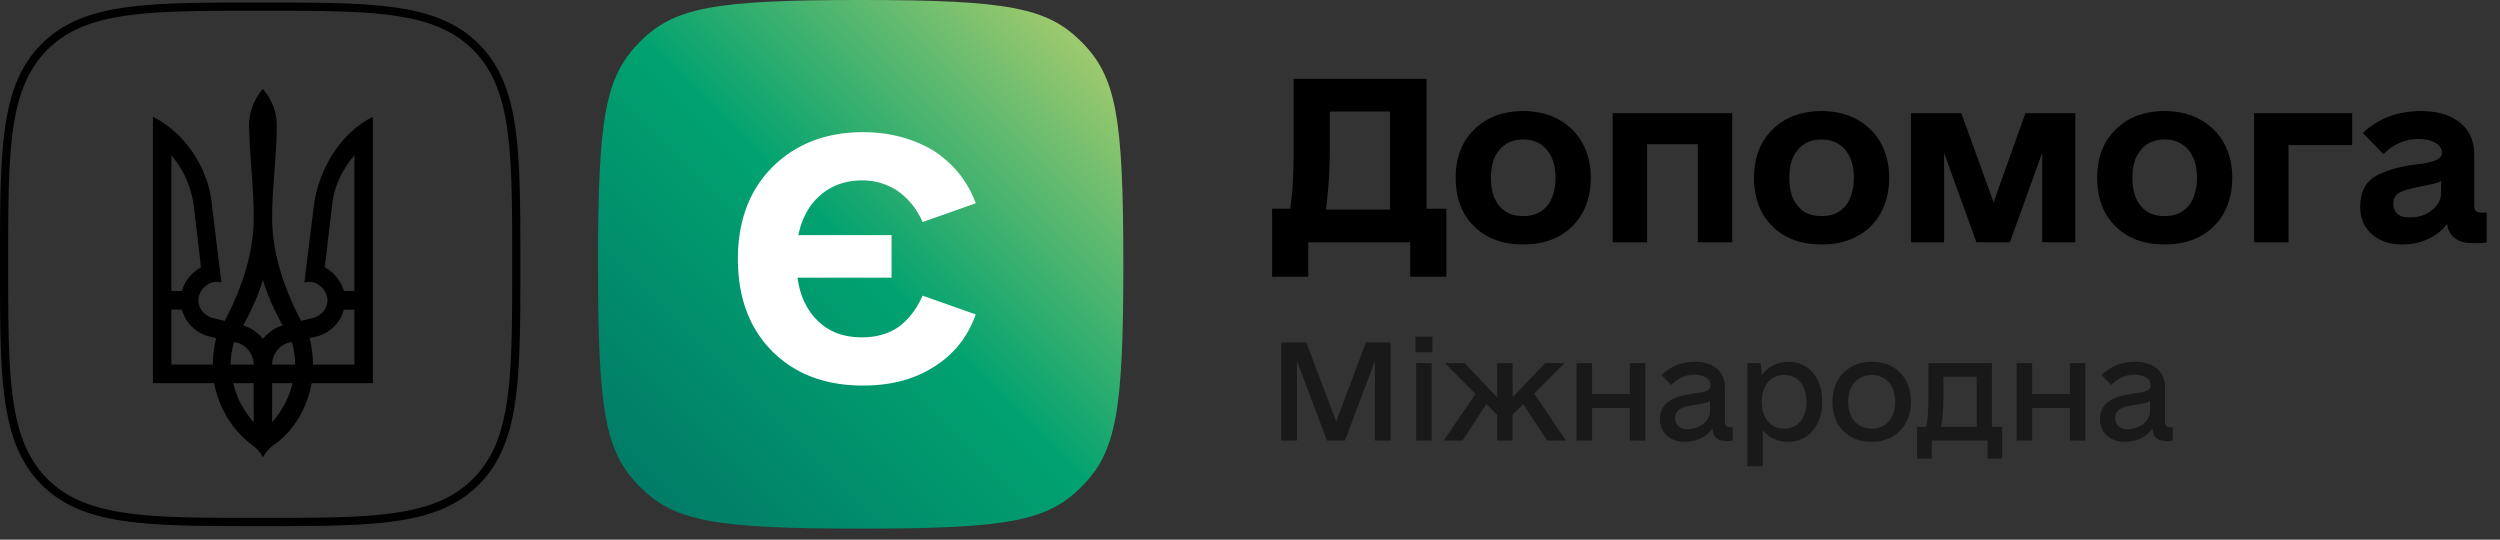
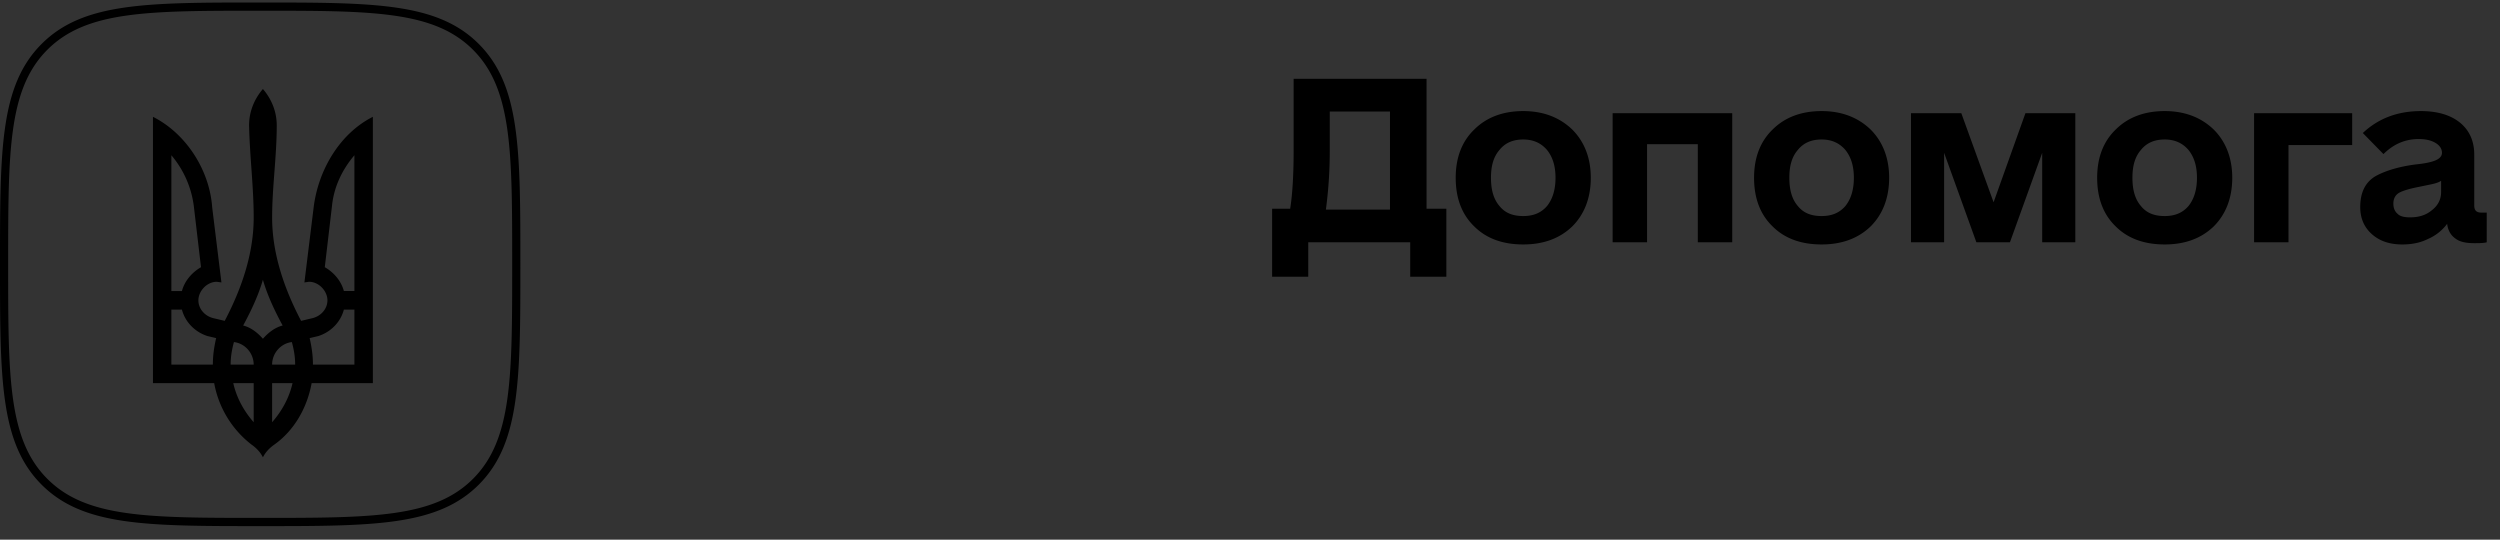
<svg xmlns="http://www.w3.org/2000/svg" width="227" height="49" fill="none">
  <rect width="100%" height="100%" fill="#333333" stroke="none" />
-   <path d="M78.149 48c-13.355 0-16.95-.681-20.062-3.813-3.131-3.151-3.789-6.749-3.789-20.188s.676-17.037 3.789-20.188C61.199.681 64.794 0 78.149 0s16.95.681 20.062 3.813C101.343 6.963 102 10.562 102 24.001s-.657 17.037-3.789 20.188c-3.111 3.131-6.707 3.813-20.062 3.813V48z" fill="url(#A)" />
-   <path d="M81.621 29.664c-.965.668-2.078.965-3.34.965-1.633 0-2.894-.445-3.933-1.41s-1.707-2.301-1.93-4.008h8.535v-3.859h-8.461c.297-1.484.965-2.746 2.004-3.637s2.301-1.336 3.785-1.336a5.75 5.75 0 0 1 3.34 1.039c.891.668 1.633 1.559 2.152 2.746l4.824-1.707c-.742-2.004-2.004-3.562-3.785-4.75C82.957 12.594 80.805 12 78.356 12c-3.414 0-6.16 1.113-8.238 3.191S67 20.09 67 23.504c0 3.488 1.039 6.309 3.117 8.387s4.824 3.117 8.238 3.117c2.449 0 4.601-.52 6.457-1.707 1.781-1.113 3.043-2.672 3.785-4.75l-4.824-1.707c-.519 1.187-1.262 2.152-2.152 2.82z" fill="#fff" />
  <g fill="#000">
    <path d="M22.855 40.382a9.11 9.11 0 0 1-3.407-5.594h-5.559V10.607c2.988 1.504 5.142 4.812 5.38 8.241l.837 6.798-.419-.061c-.896 0-1.673.842-1.673 1.684 0 .782.598 1.444 1.376 1.624l1.016.241c1.673-3.187 2.63-6.315 2.63-9.384 0-2.767-.358-5.534-.419-8.361 0-1.264.478-2.405 1.256-3.308.777.903 1.256 2.045 1.256 3.308 0 2.827-.419 5.593-.419 8.361 0 3.067.957 6.196 2.63 9.384l1.016-.241c.777-.18 1.376-.842 1.376-1.624 0-.842-.777-1.684-1.673-1.684l-.418.061.837-6.798c.418-3.429 2.39-6.737 5.379-8.241v24.181h-5.559c-.418 2.286-1.614 4.33-3.407 5.594-.418.301-.777.662-1.016 1.143-.24-.481-.598-.842-1.016-1.143zm-6.337-13.955c.239-.902.896-1.684 1.733-2.165l-.658-5.593a8.87 8.87 0 0 0-2.033-4.572v12.331h.957l.001-.001zm2.809 6.677c0-.842.12-1.624.299-2.405l-.777-.182c-1.136-.361-2.032-1.262-2.331-2.405h-.957v4.992h3.766zm3.707 0c0-1.022-.777-1.925-1.793-2.044-.179.662-.299 1.323-.299 2.044h2.092zm0 1.684H21.18c.299 1.325.957 2.526 1.854 3.55v-3.55zm2.63-5.232c-.717-1.325-1.374-2.708-1.792-4.152-.419 1.444-1.077 2.827-1.793 4.152.717.18 1.315.662 1.793 1.203.478-.541 1.075-1.022 1.792-1.203zm1.136 3.548c0-.723-.12-1.384-.299-2.044-1.016.119-1.793 1.022-1.793 2.044H26.8zm-.238 1.684h-1.854v3.55c.897-1.024 1.555-2.226 1.854-3.55zm5.619-1.684v-4.992h-.957c-.299 1.143-1.195 2.046-2.331 2.405l-.777.182c.179.781.299 1.563.299 2.405h3.766zm0-6.677V14.095c-1.075 1.264-1.854 2.827-2.033 4.572l-.658 5.593c.837.481 1.494 1.264 1.734 2.165h.957v.001zM23.623.973c10.187 0 15.799 0 19.342 3.563s3.542 9.211 3.542 19.463 0 15.9-3.542 19.463-9.153 3.563-19.342 3.563-15.801 0-19.341-3.563S.741 34.252.741 23.999s0-15.898 3.542-19.463S13.436.973 23.623.973zm0-.746c-10.352 0-16.106 0-19.864 3.783S0 13.583 0 23.999s0 16.208 3.759 19.99 9.512 3.783 19.866 3.783 16.106 0 19.866-3.783 3.758-9.573 3.758-19.99 0-16.207-3.758-19.989S33.975.228 23.623.228z" />
-     <path d="M126.273 31.094h-2.25l-2.695 7.172-2.719-7.172h-2.273V40h1.43v-7.219L120.484 40h1.641l2.719-7.219V40h1.429v-8.906zm2.245.89h1.547v-1.406h-1.547v1.406zm.07 8.016h1.406v-7.031h-1.406V40zm11.901 0h1.687l-2.859-4.266 2.742-2.766h-1.758l-2.953 3.094v-3.094h-1.406v3.117l-2.953-3.117h-1.781l2.765 2.789L131.09 40h1.711l2.157-3.305.984.984V40h1.406v-2.344l.961-.961 2.18 3.305zm7.494-7.031v2.812h-3.422v-2.812h-1.406V40h1.406v-2.953h3.422V40h1.406v-7.031h-1.406zm9.088 5.812c-.304 0-.445-.141-.445-.445v-3.164c0-1.453-1.031-2.32-2.719-2.32-1.219 0-2.226.422-3.047 1.195l.868.914c.562-.586 1.312-.937 2.109-.937.891 0 1.476.375 1.476.938 0 .539-.515.633-1.57.773-1.359.211-3.023.586-3.023 2.32 0 1.219.914 2.063 2.297 2.063 1.031 0 1.968-.469 2.461-1.195.093.82.492 1.125 1.359 1.125.234 0 .422-.023.492-.047v-1.219h-.258zm-3.82.188c-.727 0-1.148-.352-1.148-1.008 0-.914.914-1.055 1.804-1.195.68-.117 1.102-.187 1.36-.352v.914c0 .891-.938 1.641-2.016 1.641zm9.135-6.117a2.9 2.9 0 0 0-2.414 1.219l-.094-1.102h-1.219v9.375h1.407v-3.281c.539.68 1.359 1.055 2.32 1.055 1.805 0 3.07-1.477 3.07-3.633 0-2.203-1.219-3.633-3.07-3.633zm-.375 6.07c-1.242 0-2.039-.961-2.039-2.437s.797-2.437 2.039-2.437 2.016.961 2.016 2.438-.774 2.438-2.016 2.438zm7.94 1.195c2.109 0 3.562-1.477 3.562-3.633 0-2.203-1.406-3.633-3.562-3.633-2.11 0-3.563 1.477-3.563 3.633 0 2.203 1.406 3.633 3.563 3.633zm0-1.195c-1.289 0-2.133-.961-2.133-2.437s.844-2.437 2.133-2.437 2.132.961 2.132 2.438-.843 2.438-2.132 2.438zm10.916-.164v-5.789h-5.766v2.93c0 1.383-.07 2.297-.211 2.859h-.82v2.883h1.336V40h5.062v1.641h1.336v-2.883h-.937zm-4.617 0c.14-.703.211-1.664.211-2.789v-1.758h3.023v4.547h-3.234zm11.689-5.789v2.812h-3.421v-2.812h-1.407V40h1.407v-2.953h3.421V40h1.407v-7.031h-1.407zm9.088 5.812c-.304 0-.445-.141-.445-.445v-3.164c0-1.453-1.031-2.32-2.719-2.32-1.218 0-2.226.422-3.046 1.195l.867.914c.562-.586 1.312-.937 2.109-.937.891 0 1.477.375 1.477.938 0 .539-.516.633-1.571.773-1.359.211-3.023.586-3.023 2.32 0 1.219.914 2.063 2.297 2.063 1.031 0 1.969-.469 2.461-1.195.093.82.492 1.125 1.359 1.125.234 0 .422-.023.492-.047v-1.219h-.258zm-3.82.188c-.726 0-1.148-.352-1.148-1.008 0-.914.914-1.055 1.804-1.195.68-.117 1.102-.187 1.36-.352v.914c0 .891-.938 1.641-2.016 1.641z" fill-opacity=".5" />
    <path d="M131.328 18.953h-1.797V7.156h-12.07v6.602c0 2.227-.117 3.945-.313 5.195h-1.64v6.172h3.281V22h9.258v3.125h3.281v-6.172zm-5.117.078h-5.82a39.92 39.92 0 0 0 .351-5.273v-3.633h5.469v8.906zm7.647 1.524c1.094 1.094 2.578 1.641 4.453 1.641 1.836 0 3.32-.547 4.453-1.641 1.094-1.094 1.68-2.578 1.68-4.414 0-1.797-.586-3.281-1.68-4.375-1.133-1.094-2.617-1.68-4.453-1.68-1.875 0-3.359.586-4.453 1.68-1.133 1.094-1.68 2.578-1.68 4.375 0 1.836.547 3.32 1.68 4.414zm6.601-1.836c-.546.625-1.25.898-2.148.898-.938 0-1.641-.273-2.148-.898-.547-.625-.782-1.484-.782-2.578s.235-1.914.782-2.539c.507-.625 1.21-.937 2.148-.937.898 0 1.602.313 2.148.938.508.625.782 1.445.782 2.539s-.274 1.953-.782 2.578zm16.827-8.438h-10.859V22h3.125v-8.906h4.609V22h3.125V10.281zm3.662 10.274c1.094 1.094 2.579 1.641 4.454 1.641 1.835 0 3.32-.547 4.453-1.641 1.093-1.094 1.679-2.578 1.679-4.414 0-1.797-.586-3.281-1.679-4.375-1.133-1.094-2.618-1.68-4.453-1.68-1.875 0-3.36.586-4.454 1.68-1.132 1.094-1.679 2.578-1.679 4.375 0 1.836.547 3.32 1.679 4.414zm6.602-1.836c-.547.625-1.25.898-2.148.898-.938 0-1.641-.273-2.149-.898-.547-.625-.781-1.484-.781-2.578s.234-1.914.781-2.539c.508-.625 1.211-.937 2.149-.937.898 0 1.601.313 2.148.938.508.625.781 1.445.781 2.539s-.273 1.953-.781 2.578zm20.889-8.438h-4.531l-2.891 8.086-2.929-8.086h-4.571V22h3.008v-8.125l2.93 8.125h3.047l2.929-8.125V22h3.008V10.281zm3.663 10.274c1.093 1.094 2.578 1.641 4.453 1.641 1.836 0 3.32-.547 4.453-1.641 1.094-1.094 1.68-2.578 1.68-4.414 0-1.797-.586-3.281-1.68-4.375-1.133-1.094-2.617-1.68-4.453-1.68-1.875 0-3.36.586-4.453 1.68-1.133 1.094-1.68 2.578-1.68 4.375 0 1.836.547 3.32 1.68 4.414zm6.601-1.836c-.547.625-1.25.898-2.148.898-.938 0-1.641-.273-2.149-.898-.547-.625-.781-1.484-.781-2.578s.234-1.914.781-2.539c.508-.625 1.211-.937 2.149-.937.898 0 1.601.313 2.148.938.508.625.781 1.445.781 2.539s-.273 1.953-.781 2.578zm14.874-8.438h-8.907V22h3.125v-8.828h5.782v-2.891zm12.217 9.024h-.469c-.469 0-.664-.195-.664-.664v-4.609c0-1.211-.43-2.187-1.289-2.891s-2.07-1.055-3.555-1.055c-2.109 0-3.867.664-5.273 1.992l1.875 1.914c.898-.898 1.953-1.367 3.203-1.367.625 0 1.133.117 1.523.352s.586.547.586.898c0 .313-.234.547-.625.703s-.976.274-1.758.352c-1.484.195-2.695.547-3.632 1.055-.938.547-1.407 1.484-1.407 2.813 0 1.016.352 1.836 1.055 2.461s1.602.938 2.773.938c.86 0 1.641-.156 2.344-.508a4.26 4.26 0 0 0 1.719-1.367c.078.625.352 1.055.742 1.328.391.313.977.43 1.719.43.43 0 .82 0 1.133-.078v-2.695zm-4.961-.234c-.547.469-1.211.664-1.992.664-.508 0-.899-.078-1.133-.312-.274-.234-.391-.547-.391-.937 0-.469.195-.82.586-1.016s.977-.352 1.758-.508l1.133-.234c.351-.078.625-.156.859-.312v1.016c0 .664-.273 1.211-.82 1.641z" />
  </g>
  <defs>
    <linearGradient id="A" x1="57.5" y1="43.5" x2="98" y2="3" gradientUnits="userSpaceOnUse">
      <stop stop-color="#017c67" />
      <stop offset=".5" stop-color="#01a270" />
      <stop offset="1" stop-color="#a0ca6e" />
    </linearGradient>
  </defs>
</svg>